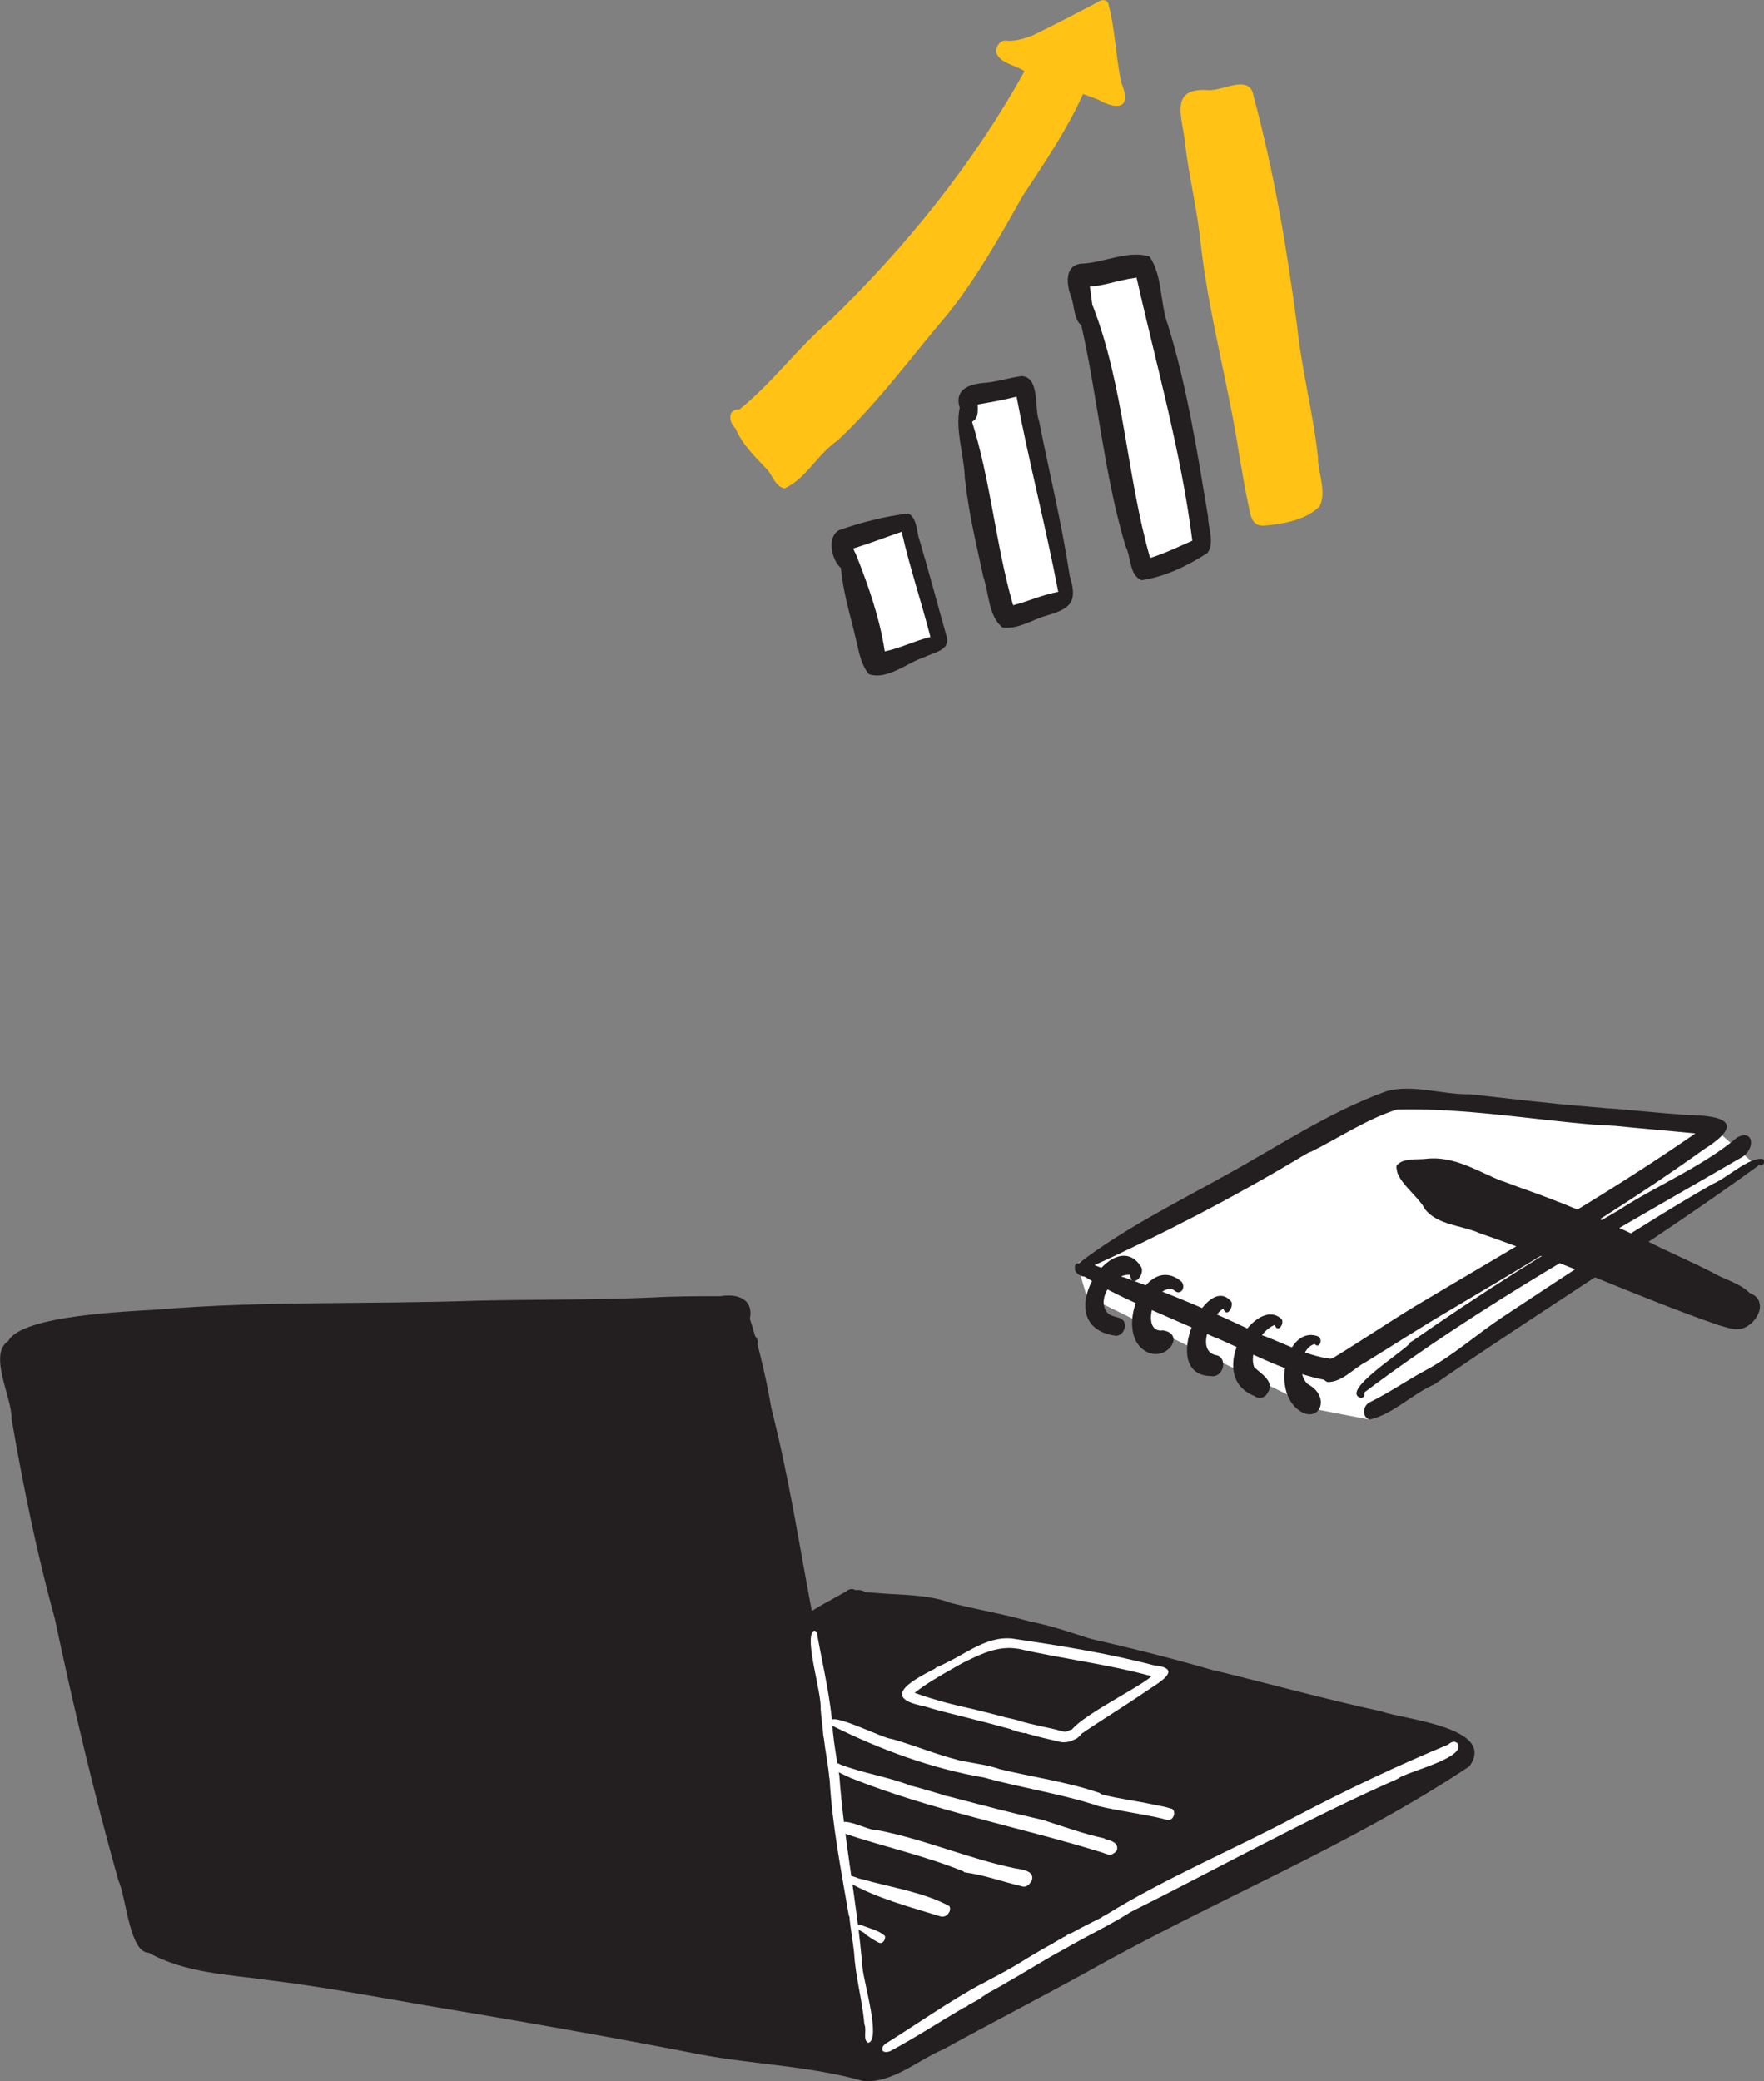
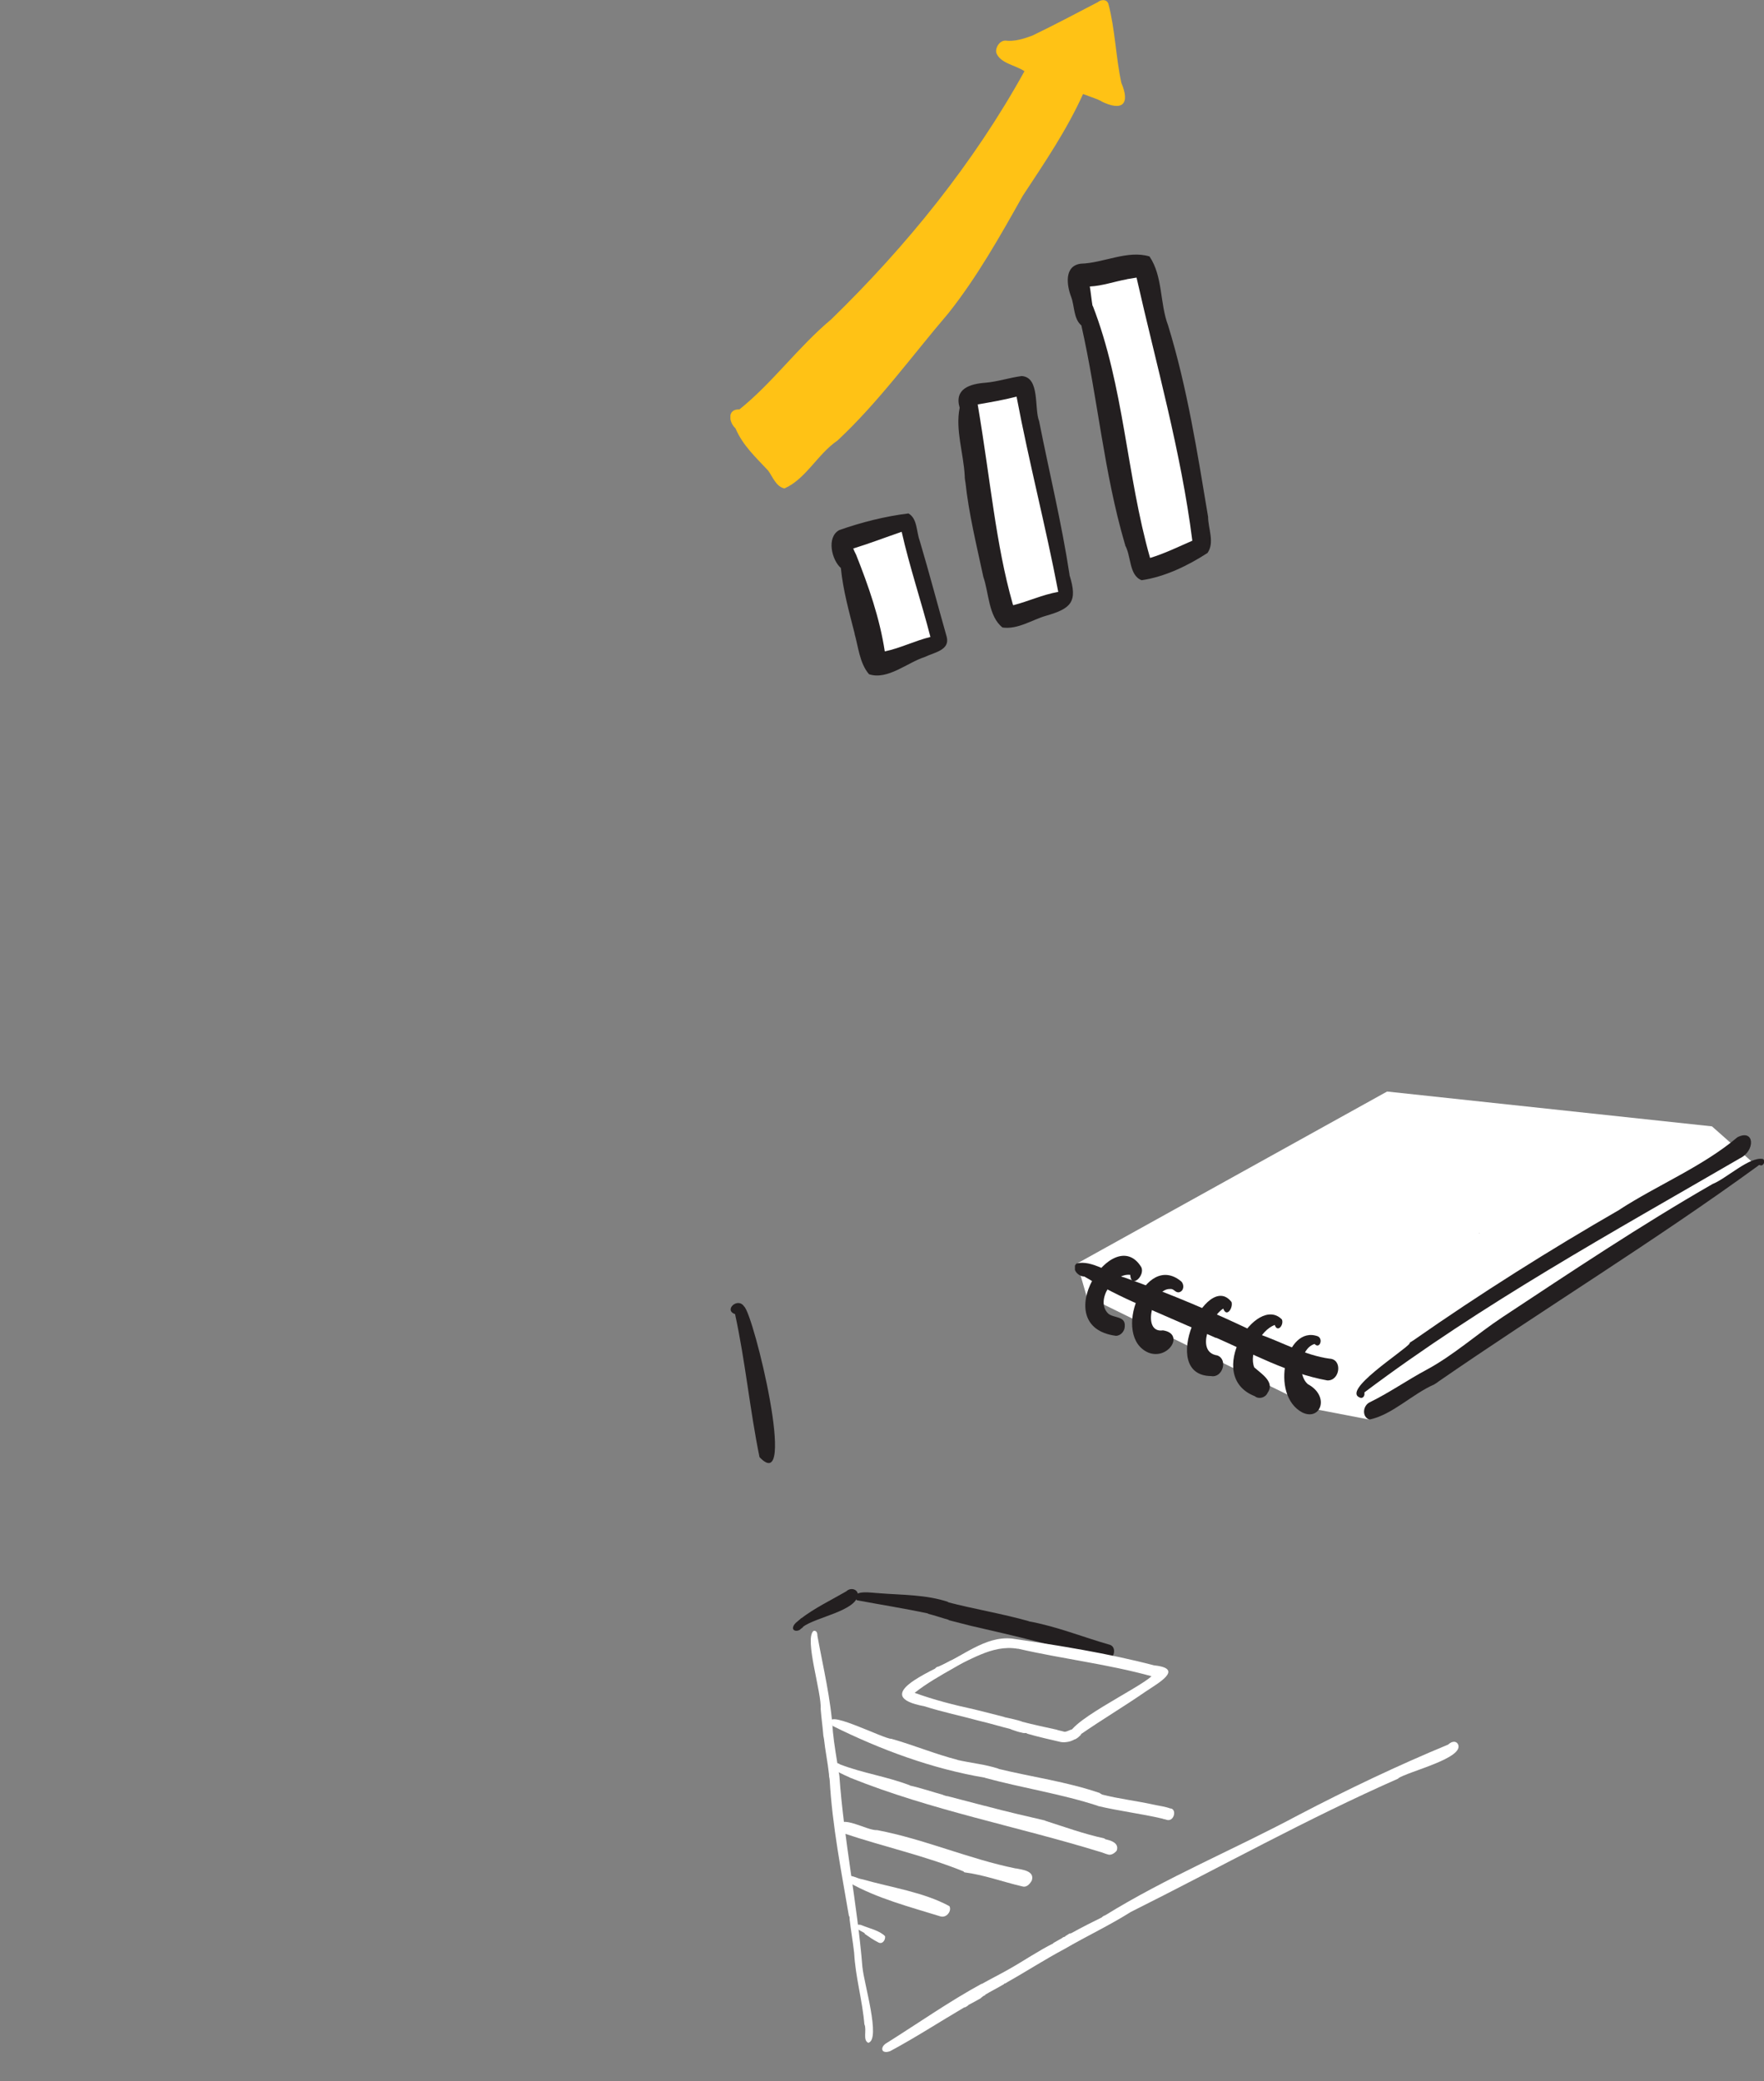
<svg xmlns="http://www.w3.org/2000/svg" width="128" height="151" viewBox="0 0 128 151" fill="none">
  <rect x="0" y="0" width="128" height="151" fill="#808080" stroke="none" />
  <g clip-path="url(#clip0_1005_65327)">
    <path d="M78.384 20.02L82.676 19.212L84.188 23.329L87.294 39.273L82.839 41.331L78.384 20.02Z" fill="white" />
    <path d="M70.782 28.617L70.128 30.312L72.948 44.762L77.485 43.147L74.501 29.061L73.807 28.253L70.782 28.617Z" fill="white" />
    <path d="M61.135 39.273L65.59 38.143L68.247 46.457L63.792 48.153L61.135 39.273Z" fill="white" />
    <path d="M63.058 48.919C62.363 48.112 62.281 46.901 61.995 45.932C61.995 45.973 62.036 46.013 62.036 46.053C61.627 44.439 61.178 42.865 61.014 41.21C60.36 40.645 59.951 38.99 60.891 38.465C62.486 37.9 64.243 37.456 65.919 37.254C66.573 37.618 66.491 38.586 66.736 39.232C67.431 41.573 68.044 43.914 68.698 46.215C68.944 47.184 67.758 47.345 67.104 47.668C65.837 48.072 64.407 49.363 63.058 48.919ZM62.118 40.241C63.017 42.502 63.834 44.843 64.202 47.264C65.347 47.022 66.368 46.497 67.513 46.215C66.859 43.672 66.001 41.129 65.428 38.586C64.243 38.99 63.099 39.434 61.913 39.797C61.954 39.918 62.036 40.08 62.118 40.241Z" fill="#231F20" />
-     <path d="M72.743 45.529C71.721 44.721 71.762 43.026 71.353 41.855C70.862 39.555 70.29 37.254 70.045 34.913C70.045 34.953 70.045 34.994 70.045 35.034C70.045 34.873 70.004 34.752 70.004 34.59C70.004 34.59 70.004 34.59 70.004 34.631C70.004 34.59 70.004 34.55 70.004 34.51V34.55C69.922 32.895 69.309 31.2 69.636 29.585C69.228 28.213 70.372 27.85 71.516 27.769C72.416 27.688 73.233 27.406 74.132 27.285C75.481 27.365 75.032 29.626 75.4 30.554C76.135 34.267 77.035 37.94 77.607 41.694V41.654C77.607 41.694 77.607 41.694 77.607 41.734C78.22 43.672 77.729 44.156 75.89 44.681C74.909 44.963 73.846 45.69 72.743 45.529ZM73.478 43.793C73.478 43.833 73.519 43.874 73.519 43.914C74.623 43.632 75.645 43.147 76.789 42.945C75.89 38.223 74.664 33.541 73.765 28.778C72.825 29.02 71.884 29.182 70.944 29.343C70.944 29.787 71.026 30.352 70.535 30.594C71.884 34.913 72.252 39.474 73.478 43.793Z" fill="#231F20" />
+     <path d="M72.743 45.529C71.721 44.721 71.762 43.026 71.353 41.855C70.862 39.555 70.29 37.254 70.045 34.913C70.045 34.953 70.045 34.994 70.045 35.034C70.045 34.873 70.004 34.752 70.004 34.59C70.004 34.59 70.004 34.59 70.004 34.631C70.004 34.59 70.004 34.55 70.004 34.51V34.55C69.922 32.895 69.309 31.2 69.636 29.585C69.228 28.213 70.372 27.85 71.516 27.769C72.416 27.688 73.233 27.406 74.132 27.285C75.481 27.365 75.032 29.626 75.4 30.554C76.135 34.267 77.035 37.94 77.607 41.694V41.654C77.607 41.694 77.607 41.694 77.607 41.734C78.22 43.672 77.729 44.156 75.89 44.681C74.909 44.963 73.846 45.69 72.743 45.529ZM73.478 43.793C73.478 43.833 73.519 43.874 73.519 43.914C74.623 43.632 75.645 43.147 76.789 42.945C75.89 38.223 74.664 33.541 73.765 28.778C72.825 29.02 71.884 29.182 70.944 29.343C71.884 34.913 72.252 39.474 73.478 43.793Z" fill="#231F20" />
    <path d="M82.839 42.098C81.899 41.735 82.103 40.322 81.613 39.515C81.613 39.515 81.613 39.555 81.654 39.555C81.654 39.515 81.613 39.474 81.613 39.434C80.1 34.268 79.651 28.859 78.466 23.612C77.893 23.128 77.975 22.199 77.73 21.553C77.403 20.706 77.198 19.293 78.425 19.132C80.06 19.091 81.817 18.123 83.411 18.607C84.392 20.06 84.147 21.997 84.76 23.612C86.15 28.133 86.886 32.855 87.662 37.497C87.662 38.344 88.153 39.353 87.621 40.12C86.191 41.048 84.515 41.856 82.839 42.098ZM83.452 40.483C84.515 40.16 85.496 39.676 86.518 39.232C85.7 32.774 83.902 26.478 82.471 20.141C82.226 20.181 81.981 20.221 81.736 20.262C81.736 20.262 81.736 20.262 81.776 20.262C80.877 20.423 79.978 20.746 79.079 20.787C79.16 21.271 79.201 21.755 79.283 22.24C79.283 22.199 79.283 22.159 79.283 22.159C81.572 28.052 81.736 34.469 83.452 40.483Z" fill="#231F20" />
    <path d="M56.925 35.438C56.312 35.317 56.067 34.59 55.74 34.146C54.841 33.178 53.901 32.33 53.369 31.079C52.879 30.635 52.756 29.666 53.655 29.706C56.067 27.769 57.906 25.186 60.318 23.168C65.795 17.84 70.659 11.826 74.338 5.166C73.684 4.722 72.58 4.601 72.294 3.834C72.212 3.431 72.539 2.946 72.948 2.946C73.602 3.027 74.256 2.825 74.91 2.583C76.504 1.816 78.098 0.968 79.651 0.161C79.897 -0.041 80.305 -0.081 80.428 0.282C80.919 2.139 80.96 4.117 81.368 6.014C82.022 7.548 81.45 8.113 79.897 7.346C79.897 7.346 79.897 7.346 79.938 7.346C79.815 7.305 79.692 7.225 79.57 7.184C79.243 7.063 78.916 6.942 78.589 6.821C77.403 9.445 75.809 11.786 74.215 14.207C72.58 17.113 70.904 20.1 68.82 22.724C66.163 25.832 63.751 29.182 60.767 31.967C59.337 32.935 58.478 34.752 56.925 35.438Z" fill="#FFC215" />
-     <path d="M91.709 38.142C90.728 38.183 90.728 37.214 90.565 36.528C90.32 35.438 90.156 34.308 89.952 33.218C89.175 28.012 87.745 23.047 87.131 17.719C86.886 15.257 86.273 12.835 85.987 10.373C85.823 8.557 84.761 6.337 87.663 6.539C88.766 6.619 90.728 5.287 90.974 7.023C92.445 12.472 93.385 18.082 94.121 23.652C94.448 26.841 95.306 30.03 95.633 33.178C95.633 34.308 96.287 35.68 95.756 36.73C94.775 37.739 93.099 38.021 91.709 38.142Z" fill="#FFC215" />
  </g>
  <g clip-path="url(#clip1_1005_65327)">
-     <path d="M62.678 151C58.801 149.888 54.691 149.795 50.768 149.054C44.136 147.756 37.458 146.597 30.779 145.485C27.042 144.836 23.306 144.141 19.523 143.678C16.581 143.261 13.451 143.168 10.789 141.685C9.388 141.685 9.155 137.607 8.594 136.449C6.819 130.146 5.325 123.797 3.97 117.402C2.663 112.675 1.682 107.81 0.841 102.944C0.888 101.415 -0.887 98.263 0.608 97.29C1.588 95.436 9.201 95.158 11.396 95.019C19.056 94.371 26.856 94.649 34.562 94.371C38.812 94.278 43.109 94.324 47.359 94.139C48.993 94.046 50.628 94.046 52.263 94.046C53.991 93.768 54.972 94.649 54.178 96.363C54.598 96.919 55.392 97.058 54.738 97.939C56.793 104.149 57.727 110.683 58.942 117.078C60.156 116.707 62.211 114.251 63.192 115.966C71.505 117.217 80.099 118.885 88.085 121.202H88.132C88.132 121.202 88.132 121.202 88.179 121.202H88.225C88.225 121.202 88.179 121.202 88.132 121.202C92.148 122.175 96.165 123.288 100.228 124.168C101.91 124.771 108.635 125.327 106.627 128.154C97.94 133.946 87.992 137.932 78.884 143.075C75.428 144.975 71.925 146.783 68.469 148.683C66.601 149.471 64.78 151.139 62.678 151ZM63.612 118.561C63.565 118.561 63.472 118.515 63.425 118.515C63.472 118.515 63.565 118.515 63.612 118.561Z" fill="#231F20" />
    <path d="M57.54 118.144C57.54 117.82 57.914 117.634 58.147 117.403C58.147 117.403 58.1 117.403 58.1 117.449C59.128 116.661 60.296 116.105 61.416 115.456C61.697 115.178 62.211 115.271 62.257 115.688C62.164 116.893 59.221 117.31 58.241 118.051H58.287C58.241 118.098 58.147 118.144 58.1 118.19C58.007 118.329 57.587 118.422 57.54 118.144Z" fill="#231F20" />
-     <path d="M71.318 118.515C70.991 118.422 70.711 118.329 70.384 118.237C70.384 118.237 70.384 118.237 70.43 118.237C70.384 118.237 70.384 118.237 70.337 118.237C70.29 118.237 70.29 118.237 70.243 118.237C70.243 118.237 70.243 118.237 70.29 118.237C67.581 117.773 64.966 117.124 62.397 116.244C62.07 116.754 60.903 115.317 63.098 115.642C65.526 116.059 67.908 116.522 70.337 116.985C70.897 117.217 72.205 117.263 71.972 118.144C71.878 118.376 71.598 118.561 71.318 118.515Z" fill="#231F20" />
    <path d="M80.145 120.415C76.923 119.488 73.7 118.7 70.431 117.959C69.871 117.82 69.357 117.681 68.796 117.542C68.843 117.542 68.843 117.542 68.89 117.542C68.376 117.403 67.862 117.217 67.302 117.078C67.348 117.078 67.348 117.078 67.395 117.078C65.667 116.707 63.892 116.429 62.164 116.105C61.697 115.271 63.379 115.595 63.799 115.595H63.752C65.48 115.734 67.208 115.688 68.843 116.244C68.796 116.244 68.796 116.244 68.75 116.244C70.711 116.754 72.719 117.078 74.681 117.634H74.634C76.689 118.005 78.604 118.793 80.566 119.349C81.126 119.581 80.753 120.647 80.145 120.415Z" fill="#231F20" />
    <path d="M55.112 105.724C54.411 102.295 54.084 98.773 53.337 95.344C52.496 95.066 53.524 94.092 53.991 94.787C54.691 95.344 57.914 108.69 55.112 105.724Z" fill="#231F20" />
    <path d="M63.005 148.219C62.585 148.034 62.912 147.293 62.725 146.876V146.922C62.585 145.161 62.071 143.446 61.978 141.685C61.884 140.851 61.744 140.063 61.651 139.276C61.651 139.276 61.651 139.276 61.651 139.229C61.651 139.137 61.651 139.09 61.604 138.998V139.044C61.044 135.754 60.39 132.463 60.203 129.127V129.173C60.203 129.034 60.156 128.941 60.156 128.802C60.156 128.802 60.156 128.802 60.156 128.756C60.156 128.756 60.156 128.756 60.156 128.71V128.756C60.063 127.876 59.876 126.995 59.783 126.115V126.161C59.783 126.068 59.736 125.976 59.736 125.837C59.689 125.234 59.596 124.632 59.549 123.983V124.029C59.643 122.824 58.335 118.885 59.035 118.329C59.269 118.283 59.316 118.515 59.316 118.7C59.736 121.017 60.296 123.288 60.437 125.651C60.53 126.624 60.717 127.598 60.857 128.571C60.857 128.571 60.857 128.571 60.857 128.524C60.857 128.524 60.857 128.524 60.857 128.478C60.857 128.524 60.857 128.524 60.857 128.571C60.857 128.571 60.857 128.571 60.857 128.524C60.857 128.617 60.904 128.756 60.904 128.849V128.802C61.23 133.483 62.211 138.117 62.585 142.798V142.751C62.678 143.863 63.939 147.988 63.005 148.219Z" fill="white" />
    <path d="M64.079 148.822C63.892 148.59 64.173 148.312 64.359 148.22C66.648 146.783 68.89 145.207 71.272 143.91C71.272 143.91 71.225 143.91 71.225 143.956C71.879 143.585 72.533 143.261 73.187 142.89C74.261 142.288 75.335 141.546 76.456 140.99C76.456 140.99 76.456 140.99 76.409 140.99C76.643 140.851 76.829 140.759 77.063 140.62C77.11 140.573 77.203 140.527 77.25 140.527C77.25 140.527 77.297 140.527 77.297 140.481C77.437 140.388 77.53 140.341 77.67 140.249C77.67 140.249 77.624 140.249 77.624 140.295C77.67 140.295 77.717 140.249 77.717 140.249C77.717 140.249 77.67 140.249 77.67 140.295C77.717 140.295 77.717 140.249 77.764 140.249C78.511 139.832 79.258 139.461 80.005 139.09C80.005 139.09 80.005 139.09 79.959 139.09C80.052 139.044 80.099 138.998 80.192 138.951C80.192 138.951 80.145 138.951 80.145 138.998C84.629 136.217 89.58 134.178 94.25 131.676C97.8 129.822 101.396 128.107 105.086 126.578C105.273 126.393 105.599 126.254 105.786 126.532C106.347 127.551 102.19 128.524 101.443 129.034H101.489C94.858 131.954 88.552 135.476 82.06 138.72C80.519 139.693 78.838 140.481 77.25 141.407C75.849 142.149 74.494 143.029 73.093 143.817C73.046 143.863 73 143.863 72.953 143.91C72.953 143.91 72.953 143.91 72.906 143.91C72.906 143.91 72.86 143.91 72.86 143.956C72.393 144.234 71.925 144.466 71.459 144.744C71.459 144.744 71.459 144.744 71.505 144.744C71.412 144.79 71.318 144.837 71.225 144.929C71.225 144.929 71.178 144.929 71.178 144.976C70.851 145.161 70.524 145.346 70.244 145.485C70.244 145.485 70.244 145.485 70.291 145.485C70.198 145.532 70.104 145.624 69.964 145.671C69.964 145.671 70.011 145.671 70.011 145.624C68.189 146.69 66.414 147.849 64.593 148.822C64.593 148.822 64.266 148.961 64.079 148.822Z" fill="white" />
    <path d="M77.623 126.068C77.016 125.141 82.667 122.5 83.554 121.619C80.379 120.739 77.109 120.368 73.887 119.626H73.84C71.925 119.302 70.337 120.553 68.609 121.202C68.422 121.295 68.189 121.434 67.955 121.387C67.675 121.295 67.862 120.924 68.095 120.924C69.87 120.183 71.458 118.7 73.419 118.885C76.876 119.395 80.379 119.951 83.741 120.831C85.983 121.063 84.022 122.129 83.134 122.731C81.593 123.797 79.958 124.77 78.417 125.836C78.417 125.836 78.417 125.836 78.464 125.836L78.417 125.883C78.277 126.022 77.903 126.439 77.623 126.068Z" fill="white" />
    <path d="M76.969 126.393C76.175 126.208 75.334 126.022 74.54 125.79H74.587C74.54 125.79 74.493 125.79 74.493 125.744C74.493 125.744 74.493 125.744 74.54 125.744H74.493C74.447 125.744 74.447 125.744 74.4 125.744C74.353 125.744 74.353 125.744 74.307 125.744C74.213 125.744 74.12 125.698 74.073 125.698C73.84 125.651 73.606 125.559 73.326 125.466H73.373C72.625 125.281 71.878 125.049 71.084 124.864C71.084 124.864 71.084 124.864 71.131 124.864H71.084C69.73 124.493 68.375 124.215 67.067 123.798C63.097 123.056 67.534 121.295 68.936 120.508C69.496 120.322 71.364 119.025 71.691 119.673C71.644 119.951 71.364 119.859 71.177 119.951C71.177 119.951 71.177 119.951 71.224 119.951C70.523 120.229 69.87 120.647 69.216 121.017C68.235 121.573 67.254 122.129 66.367 122.825C67.768 123.334 69.216 123.705 70.71 124.029C71.458 124.215 72.205 124.4 72.905 124.586H72.859C73.279 124.678 73.746 124.771 74.166 124.91H74.12C75.007 125.142 75.894 125.327 76.735 125.512C76.735 125.512 76.735 125.512 76.689 125.512C76.875 125.559 77.062 125.605 77.249 125.651H77.296C77.296 125.651 77.296 125.651 77.249 125.651C77.529 125.651 77.856 125.281 78.09 125.605C78.463 126.208 77.483 126.486 76.969 126.393Z" fill="white" />
    <path d="M84.675 132.046C84.581 132 84.441 132 84.348 131.953C82.76 131.583 81.172 131.397 79.631 131.027H79.677C76.969 130.146 74.166 129.729 71.457 128.988H71.504C67.628 128.339 63.891 126.948 60.435 125.234C59.361 123.705 64.172 126.207 64.685 126.161C64.685 126.161 64.685 126.161 64.639 126.161H64.685C66.32 126.624 67.861 127.273 69.496 127.69C69.496 127.69 69.496 127.69 69.449 127.69C70.477 127.922 71.504 128.014 72.485 128.339H72.438C74.914 128.941 77.389 129.266 79.818 130.1C79.818 130.1 79.818 130.1 79.771 130.1C79.818 130.1 79.818 130.1 79.864 130.146H79.818C79.864 130.146 79.911 130.146 79.958 130.192H79.911C81.172 130.517 82.433 130.656 83.694 130.934C84.114 131.027 84.535 131.073 84.908 131.212H84.862C85.422 131.166 85.235 132.185 84.675 132.046Z" fill="white" />
    <path d="M80.379 134.549C80.193 134.502 80.006 134.41 79.819 134.363C73.794 132.51 67.582 131.351 61.698 128.988C61.651 128.988 61.651 128.941 61.604 128.941C61.184 128.756 60.67 128.524 60.343 128.246C60.203 127.876 60.717 127.829 60.95 128.015C62.632 128.663 64.36 128.895 66.041 129.544H65.994C66.835 129.729 67.629 130.007 68.47 130.239H68.423C68.563 130.285 68.703 130.332 68.843 130.332H68.797C69.684 130.563 70.571 130.795 71.459 131.027H71.505C71.505 131.027 71.505 131.027 71.459 131.027H71.505C71.505 131.027 71.505 131.027 71.459 131.027C71.552 131.027 71.599 131.073 71.692 131.073H71.646C73.047 131.444 74.448 131.768 75.849 132.093C75.849 132.093 75.849 132.093 75.802 132.093C77.25 132.556 78.651 133.066 80.146 133.39H80.099C80.146 133.39 80.193 133.437 80.239 133.437H80.193C80.193 133.437 80.193 133.437 80.146 133.437C80.613 133.529 81.22 133.715 81.033 134.271C80.893 134.456 80.613 134.641 80.379 134.549Z" fill="white" />
    <path d="M74.166 136.866C72.765 136.542 71.411 136.032 69.963 135.846H70.009C69.963 135.846 69.963 135.846 69.916 135.8H69.963C67.114 134.642 64.125 133.993 61.229 133.02C60.949 133.112 60.622 132.834 60.669 132.556C61.042 131.583 62.864 132.834 63.658 132.788C67.067 133.437 70.29 134.873 73.699 135.568H73.652C73.699 135.568 73.699 135.568 73.746 135.568H73.793H73.746C74.213 135.661 75.1 135.754 74.867 136.449C74.68 136.773 74.446 136.959 74.166 136.866Z" fill="white" />
    <path d="M68.236 139.044C65.994 138.349 63.659 137.746 61.604 136.588C61.371 136.634 61.324 136.217 61.511 136.124C61.838 136.032 62.211 136.31 62.585 136.356C64.687 136.958 67.022 137.283 68.89 138.302C69.077 138.627 68.703 139.183 68.236 139.044Z" fill="white" />
    <path d="M63.753 140.944C63.379 140.758 63.052 140.526 62.725 140.295C62.725 140.295 62.725 140.295 62.772 140.295C62.585 140.109 61.838 139.924 62.258 139.646C62.352 139.646 62.445 139.646 62.538 139.692C63.099 139.924 63.8 140.063 64.22 140.48C64.266 140.758 64.033 141.083 63.753 140.944Z" fill="white" />
  </g>
  <g clip-path="url(#clip2_1005_65327)">
    <path d="M100.65 79.197L78.16 91.671L78.843 94.039L95.67 102.289L99.365 103L127.076 84.25L124.224 81.724L100.65 79.197Z" fill="white" />
-     <path d="M96.313 100.276C95.429 99.842 95.951 98.737 96.715 98.539C98.722 97.316 100.65 96.013 102.658 94.789C109.526 90.684 116.474 86.776 123.02 82.237C121.052 82.039 119.084 81.882 117.156 81.684C117.116 81.684 117.116 81.684 117.076 81.684C116.875 81.684 116.715 81.645 116.514 81.645C116.474 81.645 116.474 81.645 116.433 81.645C116.233 81.645 115.992 81.605 115.791 81.605C115.751 81.605 115.751 81.605 115.711 81.605C110.972 81.21 106.192 80.382 101.373 80.5C99.124 81.21 97.116 82.592 95.028 83.618C95.028 83.618 95.068 83.618 95.068 83.579C94.947 83.618 94.867 83.697 94.747 83.737C94.787 83.737 94.827 83.697 94.827 83.697C94.747 83.737 94.707 83.776 94.626 83.816C94.586 83.855 94.506 83.895 94.466 83.895L94.425 83.934C89.486 86.895 84.305 89.579 79.004 91.987C78.763 92.579 77.638 92.263 78.361 91.592C81.534 89.184 85.148 87.368 88.642 85.434C88.602 85.434 88.562 85.474 88.562 85.474C92.578 83.302 96.353 80.697 100.65 79.158C102.498 78.684 104.466 79.355 106.353 79.395C106.313 79.395 106.313 79.395 106.273 79.395C106.313 79.395 106.393 79.395 106.433 79.395C106.514 79.395 106.594 79.395 106.674 79.395C109.526 79.71 112.417 80.066 115.349 80.302C115.791 80.342 116.233 80.382 116.715 80.421C116.715 80.421 116.715 80.421 116.674 80.421C116.715 80.421 116.715 80.421 116.755 80.421C116.955 80.421 117.156 80.46 117.357 80.46C119.044 80.618 120.731 80.776 122.417 80.895C124.867 80.934 126.755 81.368 123.783 83.302C123.783 83.302 123.823 83.302 123.823 83.263C117.839 87.566 111.534 91.316 105.269 95.026C103.18 96.25 101.172 97.552 99.124 98.816C98.201 99.289 97.357 100.316 96.313 100.276Z" fill="#231F20" />
    <path d="M96.313 100.158C93.462 99.645 90.811 98.184 88.201 97.04C88.201 97.04 88.241 97.04 88.241 97.079C87.558 96.763 86.835 96.487 86.152 96.171C86.193 96.171 86.233 96.211 86.233 96.211C85.068 95.698 83.863 95.184 82.699 94.671C81.333 94.079 80.008 93.408 78.683 92.619C78.201 92.619 77.719 92.027 78.12 91.671C79.245 91.395 80.53 92.421 81.614 92.698C84.948 93.882 88.201 95.263 91.373 96.803C93.06 97.395 94.707 98.342 96.474 98.579C97.438 98.619 97.237 100.198 96.313 100.158Z" fill="#231F20" />
    <path d="M98.723 101.421H98.683C98.683 101.421 98.683 101.421 98.723 101.421C97.237 100.947 101.816 98.066 102.297 97.474C102.297 97.474 102.297 97.474 102.257 97.474L102.297 97.434C102.338 97.395 102.338 97.395 102.378 97.355C102.378 97.355 102.338 97.355 102.338 97.395C102.378 97.355 102.418 97.355 102.458 97.316C102.498 97.276 102.538 97.276 102.579 97.237L102.538 97.276L102.579 97.237C107.438 93.842 112.458 90.684 117.599 87.724C117.559 87.724 117.559 87.763 117.518 87.763C120.33 85.947 123.542 84.645 126.073 82.513C127.318 81.882 127.398 83.5 126.233 84.053C116.996 89.421 107.559 94.592 99.004 101.026C99.044 101.263 98.924 101.46 98.723 101.421Z" fill="#231F20" />
    <path d="M99.366 103C98.804 102.803 98.884 101.974 99.406 101.737C100.852 101.027 102.137 100.119 103.543 99.369C105.511 98.303 107.157 96.803 109.005 95.579C114.025 92.263 119.045 88.908 124.266 85.908C125.27 85.513 126.957 83.895 127.921 84.092C128.161 84.25 127.921 84.684 127.68 84.526C127.639 84.526 127.599 84.566 127.559 84.566H127.599C120.009 90.092 111.977 94.987 104.266 100.316C104.306 100.316 104.306 100.277 104.346 100.277C104.226 100.355 104.145 100.395 104.025 100.474C104.065 100.474 104.065 100.434 104.105 100.434C102.459 101.145 101.053 102.645 99.366 103Z" fill="#231F20" />
    <path d="M80.971 96.921C75.911 96.25 80.811 88.632 82.819 91.947C83.1 92.579 82.056 93.526 82.015 92.5C81.975 92.5 81.975 92.461 81.935 92.461H81.975H81.935C81.975 92.461 81.975 92.461 82.015 92.5C80.811 92.342 79.445 94.355 80.409 95.303C80.811 95.658 81.694 95.461 81.614 96.25C81.614 96.566 81.333 96.921 80.971 96.921Z" fill="#231F20" />
    <path d="M83.342 98.145C80.611 97 83.061 90.763 85.712 92.974C85.952 93.21 85.912 93.684 85.551 93.763C85.27 93.803 85.189 93.487 84.908 93.526C83.663 93.447 82.78 96.763 84.386 96.526C85.993 96.763 84.788 98.697 83.342 98.145Z" fill="#231F20" />
    <path d="M87.879 99.842C83.984 99.802 87.558 92.105 89.365 94.474C89.486 94.908 89.004 95.618 88.763 94.947C87.839 95.5 86.715 98.105 88.321 98.342C89.124 98.618 88.722 100 87.879 99.842Z" fill="#231F20" />
    <path d="M91.052 101.303C87.317 99.842 91.172 93.842 93.02 95.737C93.18 96.132 92.699 96.724 92.498 96.132C91.454 96.526 90.61 98.224 91.012 99.211C91.534 99.684 92.538 100.276 91.976 101.066C91.815 101.421 91.333 101.54 91.052 101.303Z" fill="#231F20" />
    <path d="M94.506 102.487C92.097 101.223 93.302 96.092 95.631 96.96C96.033 97.158 95.751 97.908 95.39 97.513C94.346 97.829 94.105 99.763 94.908 100.434C96.514 101.302 95.832 103.118 94.506 102.487Z" fill="#231F20" />
    <g clip-path="url(#clip3_1005_65327)">
      <path d="M107.372 89.48C107.334 89.487 107.327 89.45 107.29 89.456C107.29 89.456 107.327 89.45 107.372 89.48Z" fill="#231F20" />
-       <path d="M126.306 96.419C127.469 96.177 128.425 94.364 126.963 93.817C126.249 93.1 125.194 92.864 124.325 92.365C122.689 91.504 120.967 90.811 119.332 89.949C119.376 89.98 119.376 89.98 119.421 90.01C119.294 89.956 119.167 89.901 119.034 89.81C119.078 89.841 119.078 89.841 119.123 89.871C118.907 89.756 118.692 89.64 118.438 89.532C115.841 88.303 113.225 87.192 110.523 86.249C110.024 86.069 109.479 85.859 108.979 85.678L109.024 85.709C107.264 85.022 105.53 83.833 103.472 84.079C102.786 84.161 101.82 83.986 101.341 84.567C101.183 85.628 102.904 86.742 103.394 87.728C104.309 88.907 106.098 88.9 107.372 89.48C113.224 91.478 118.799 94.099 124.658 96.134C125.189 96.27 125.74 96.518 126.306 96.419Z" fill="#231F20" />
    </g>
  </g>
  <defs>
    <clipPath id="clip0_1005_65327">
      <rect width="43" height="49" fill="white" transform="translate(53)" />
    </clipPath>
    <clipPath id="clip1_1005_65327">
      <rect width="107" height="57" fill="white" transform="translate(0 94)" />
    </clipPath>
    <clipPath id="clip2_1005_65327">
      <rect width="50" height="24" fill="white" transform="translate(78 79)" />
    </clipPath>
    <clipPath id="clip3_1005_65327">
      <rect width="16.246" height="24.174" fill="white" transform="matrix(0.178 0.984 -0.985 0.173 125.067 80.143)" />
    </clipPath>
  </defs>
</svg>